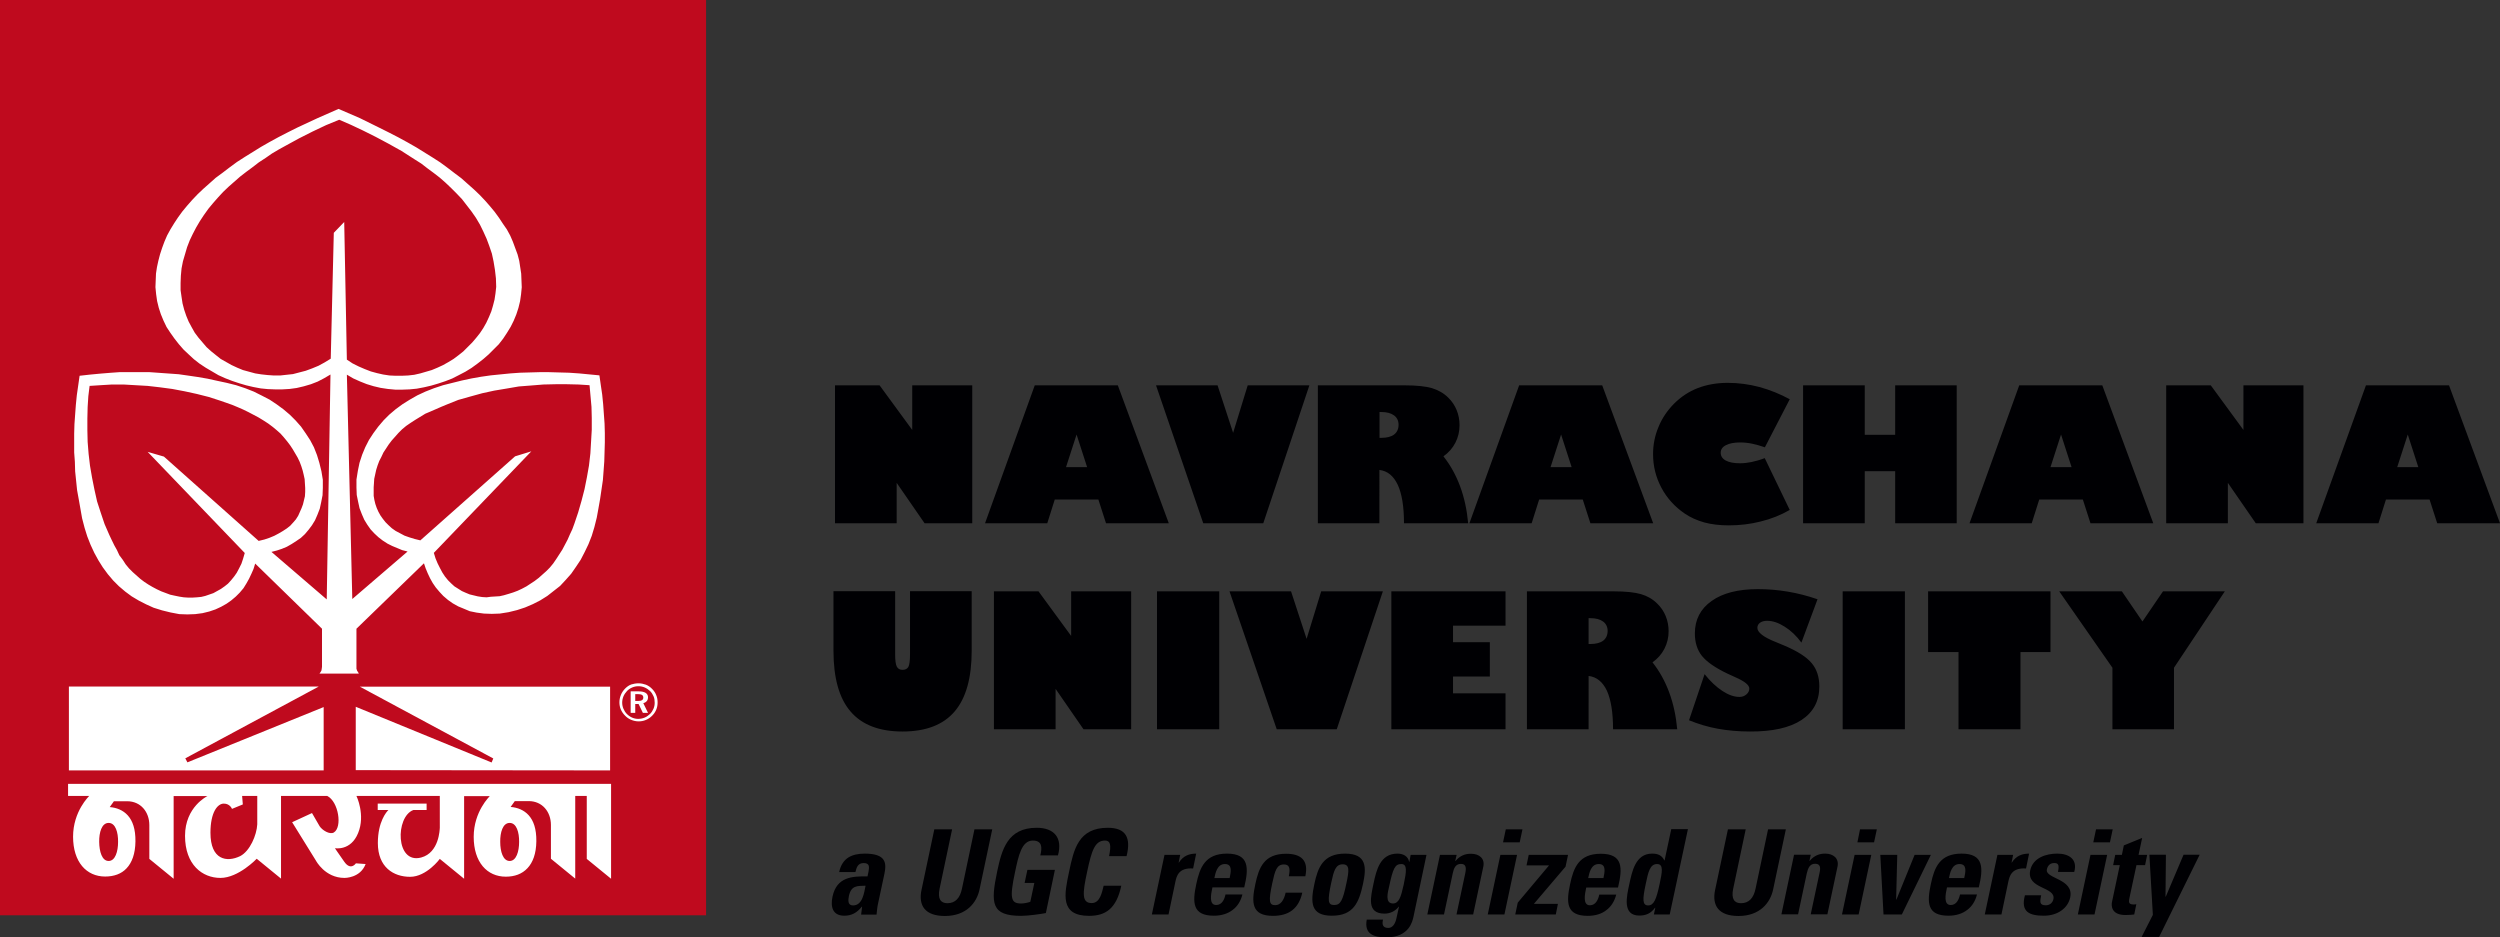
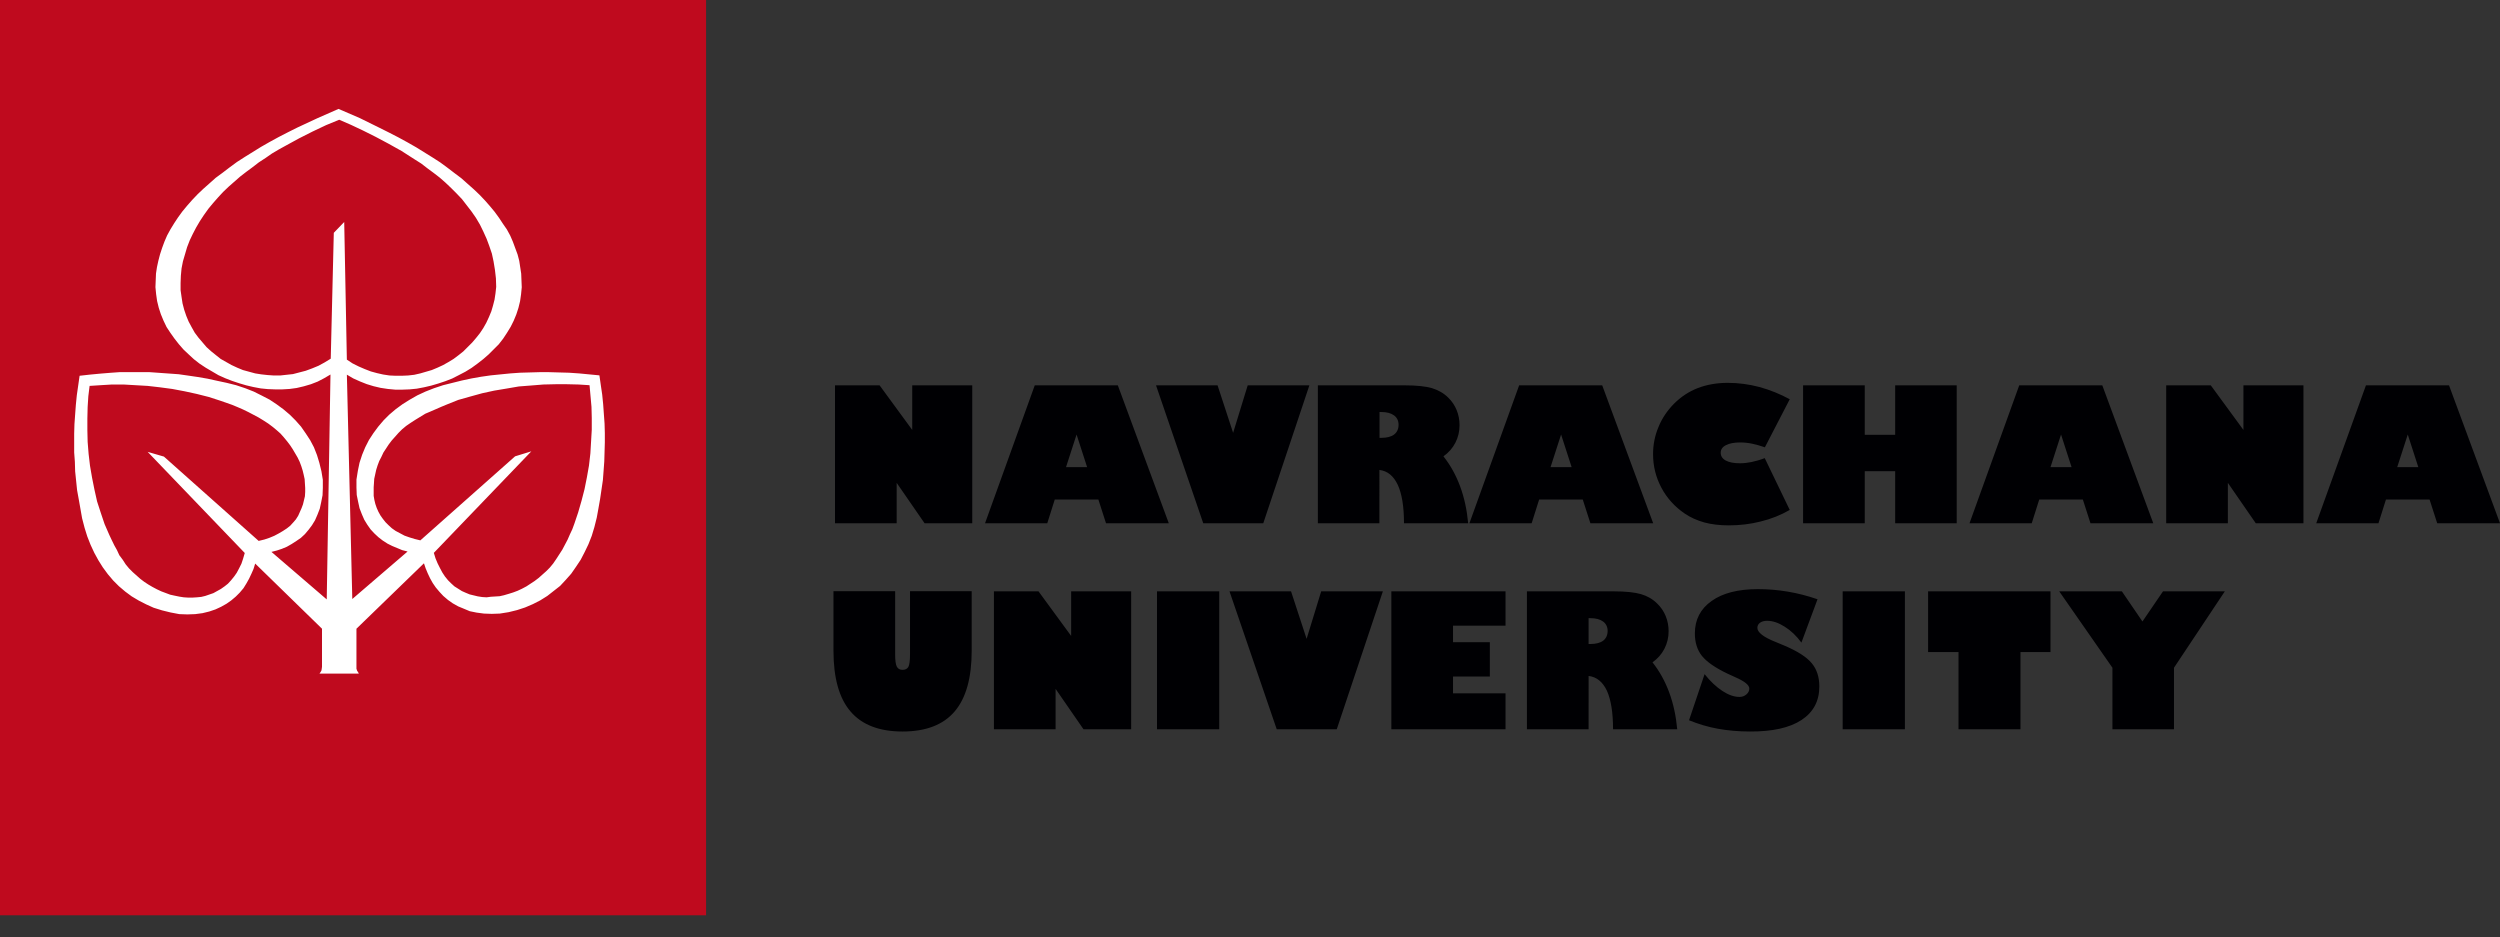
<svg xmlns="http://www.w3.org/2000/svg" id="Layer_1" x="0px" y="0px" viewBox="0 0 179.97 67.48" style="enable-background:new 0 0 179.97 67.48;" xml:space="preserve">
  <rect x="0" y="0" width="179.97" height="67.48" fill="#333333" stroke="none" />
  <style type="text/css">	.st0{fill-rule:evenodd;clip-rule:evenodd;fill:#000003;}	.st1{fill-rule:evenodd;clip-rule:evenodd;fill:#BF0A1E;}	.st2{fill-rule:evenodd;clip-rule:evenodd;fill:#FFFFFF;}</style>
  <g>
    <path class="st0" d="M64.55,37.67h-4.44v-9.93h3.21l2.35,3.21v-3.21h4.32l0,9.93h-3.43l-2.01-2.91V37.67L64.55,37.67z M76.74,33.63  h1.52l-0.76-2.35L76.74,33.63L76.74,33.63z M70.91,37.67l3.58-9.93h5.98l3.67,9.93h-4.52l-0.55-1.71h-3.14l-0.54,1.71H70.91  L70.91,37.67z M90.94,37.67l3.32-9.93h-4.44l-1.05,3.42l-1.12-3.42h-4.43l3.4,9.93H90.94L90.94,37.67z M99.31,37.67h-4.44v-9.93  h6.25c0.85,0,1.51,0.07,1.96,0.2c0.45,0.14,0.85,0.36,1.17,0.68c0.27,0.26,0.47,0.56,0.61,0.9c0.14,0.34,0.21,0.71,0.21,1.09  c0,0.45-0.1,0.87-0.3,1.26c-0.2,0.39-0.49,0.72-0.86,0.98c0.5,0.63,0.9,1.35,1.2,2.16c0.3,0.81,0.49,1.69,0.58,2.66h-4.62  c0-1.2-0.15-2.13-0.45-2.77c-0.3-0.64-0.74-1-1.32-1.07V37.67L99.31,37.67z M99.31,29.66v1.86h0.13c0.4,0,0.71-0.08,0.92-0.24  c0.21-0.16,0.32-0.4,0.32-0.7c0-0.29-0.11-0.52-0.33-0.68c-0.22-0.16-0.52-0.24-0.92-0.24H99.31L99.31,29.66z M111.62,33.63h1.52  l-0.76-2.35L111.62,33.63L111.62,33.63z M105.78,37.67l3.58-9.93h5.98l3.67,9.93h-4.52l-0.55-1.71h-3.14l-0.54,1.71H105.78  L105.78,37.67z M128.84,36.71l-1.8-3.73c-0.34,0.13-0.66,0.22-0.95,0.28c-0.29,0.06-0.57,0.09-0.83,0.09  c-0.45,0-0.79-0.07-1.03-0.2c-0.24-0.13-0.36-0.32-0.36-0.56c0-0.23,0.12-0.41,0.37-0.54c0.24-0.13,0.59-0.2,1.03-0.2  c0.28,0,0.57,0.03,0.86,0.09c0.29,0.06,0.6,0.15,0.92,0.26l1.79-3.46c-0.7-0.38-1.42-0.67-2.18-0.88c-0.76-0.2-1.52-0.3-2.28-0.3  c-0.8,0-1.52,0.13-2.17,0.38c-0.64,0.25-1.21,0.63-1.71,1.13c-0.48,0.49-0.86,1.05-1.11,1.67c-0.26,0.62-0.39,1.27-0.39,1.95  c0,0.86,0.2,1.67,0.6,2.42c0.4,0.75,0.96,1.37,1.68,1.86c0.41,0.28,0.88,0.49,1.41,0.64c0.52,0.14,1.11,0.21,1.75,0.21  c0.8,0,1.57-0.09,2.31-0.28C127.5,37.36,128.19,37.08,128.84,36.71L128.84,36.71z M129.8,37.67v-9.93h4.44v3.56h2.19v-3.56h4.43  v9.93h-4.43v-3.75h-2.19v3.75H129.8L129.8,37.67z M147.61,33.63h1.52l-0.76-2.35L147.61,33.63L147.61,33.63z M141.78,37.67  l3.58-9.93h5.98l3.67,9.93h-4.52l-0.55-1.71h-3.14l-0.54,1.71H141.78L141.78,37.67z M160.38,37.67h-4.44v-9.93h3.21l2.35,3.21  v-3.21h4.32v9.93h-3.43l-2.01-2.91V37.67L160.38,37.67z M172.57,33.63h1.52l-0.76-2.35L172.57,33.63L172.57,33.63z M166.74,37.67  l3.58-9.93h5.98l3.67,9.93h-4.52l-0.55-1.71h-3.14l-0.54,1.71H166.74z" />
    <path class="st0" d="M69.95,46.84c0,1.96-0.41,3.42-1.23,4.38c-0.82,0.96-2.07,1.44-3.75,1.44c-1.67,0-2.92-0.48-3.74-1.44  C60.41,50.27,60,48.81,60,46.84l0-4.28h4.44v4.54c0,0.44,0.04,0.74,0.12,0.89c0.08,0.15,0.21,0.23,0.41,0.23  c0.2,0,0.34-0.07,0.42-0.21c0.08-0.14,0.12-0.45,0.12-0.91v-4.54h4.44V46.84L69.95,46.84z M75.99,52.5h-4.44v-9.93l3.21,0  l2.35,3.21v-3.21h4.32v9.93h-3.43l-2.01-2.91V52.5L75.99,52.5z M83.29,52.5v-9.93l4.48,0v9.93H83.29L83.29,52.5z M96.23,52.5h-4.32  l-3.4-9.93h4.43l1.12,3.42l1.05-3.42h4.44L96.23,52.5L96.23,52.5z M100.16,52.5v-9.93l8.22,0v2.47h-3.78v1.19l2.65,0v2.47h-2.65  v1.21h3.78v2.59H100.16L100.16,52.5z M114.36,52.5h-4.44v-9.93h6.25c0.85,0,1.51,0.07,1.96,0.2c0.45,0.13,0.85,0.36,1.17,0.68  c0.27,0.26,0.47,0.56,0.61,0.9c0.14,0.34,0.21,0.71,0.21,1.09c0,0.45-0.1,0.87-0.3,1.26c-0.2,0.39-0.49,0.72-0.86,0.98  c0.5,0.63,0.9,1.35,1.2,2.16c0.3,0.81,0.49,1.69,0.58,2.66l-4.62,0c0-1.2-0.15-2.13-0.44-2.77c-0.3-0.64-0.74-1-1.32-1.07V52.5  L114.36,52.5z M114.36,44.5v1.86l0.13,0c0.4,0,0.71-0.08,0.92-0.24c0.21-0.16,0.32-0.4,0.32-0.7c0-0.29-0.11-0.52-0.33-0.68  c-0.22-0.16-0.52-0.24-0.92-0.24H114.36L114.36,44.5z M121.59,51.85l1.12-3.32c0.41,0.52,0.84,0.92,1.28,1.21  c0.44,0.29,0.85,0.43,1.23,0.43c0.2,0,0.36-0.06,0.5-0.18c0.14-0.12,0.21-0.26,0.21-0.42c0-0.25-0.33-0.52-0.99-0.81  c-0.25-0.11-0.45-0.2-0.59-0.27c-0.88-0.42-1.49-0.85-1.83-1.27c-0.34-0.43-0.51-0.97-0.51-1.62c0-0.99,0.4-1.77,1.21-2.34  c0.8-0.57,1.91-0.85,3.33-0.85c0.72,0,1.44,0.06,2.15,0.18c0.71,0.12,1.42,0.3,2.14,0.55l-1.16,3.12  c-0.36-0.49-0.76-0.87-1.21-1.15c-0.44-0.28-0.86-0.42-1.26-0.42c-0.21,0-0.39,0.05-0.51,0.14c-0.13,0.09-0.19,0.22-0.19,0.37  c0,0.32,0.44,0.67,1.33,1.02c0.25,0.1,0.45,0.18,0.6,0.25c0.95,0.4,1.62,0.83,1.98,1.27c0.37,0.44,0.55,1,0.55,1.68  c0,1.05-0.43,1.85-1.28,2.41c-0.85,0.56-2.09,0.84-3.72,0.83c-0.82,0-1.59-0.07-2.31-0.2C122.94,52.33,122.25,52.12,121.59,51.85  L121.59,51.85z M132.65,52.5v-9.93l4.48,0l0,9.93H132.65L132.65,52.5z M145.46,52.5h-4.47v-5.56l-2.19,0l0-4.37h8.81v4.37l-2.16,0  V52.5L145.46,52.5z M156.51,52.5h-4.44v-4.43l-3.83-5.5h4.51l1.48,2.17l1.48-2.17h4.45l-3.66,5.5V52.5z" />
-     <path class="st0" d="M62.31,63.76c-0.1,0.47-0.2,1.42-0.9,1.42c-0.39,0-0.36-0.37-0.3-0.68C61.28,63.73,61.71,63.78,62.31,63.76  L62.31,63.76z M63.67,62.89c0.16-0.78,0.1-1.44-1.42-1.44c-0.46,0-0.86,0.08-1.18,0.28c-0.31,0.2-0.55,0.53-0.66,1.05l1.17,0  c0.08-0.34,0.18-0.65,0.59-0.65c0.43,0,0.42,0.26,0.35,0.63l-0.07,0.33c-1.11-0.02-2.22,0.04-2.52,1.46  c-0.16,0.75,0.02,1.37,0.85,1.37c0.52,0,0.91-0.21,1.26-0.65h0.02l-0.07,0.57h1.11c0.03-0.26,0.05-0.54,0.11-0.8L63.67,62.89  L63.67,62.89z M70.15,59.7l-0.9,4.27c-0.14,0.68-0.48,1.05-1.05,1.05c-0.47,0-0.72-0.3-0.56-1.05l0.9-4.27h-1.28l-0.92,4.35  c-0.25,1.16,0.27,1.89,1.68,1.89c1.56,0,2.29-0.97,2.49-1.89l0.92-4.35H70.15L70.15,59.7z M76.16,61.58h-1.27  c0.14-0.57,0.14-1.07-0.54-1.07c-0.8,0-1.03,1.08-1.28,2.27c-0.41,1.92-0.29,2.26,0.44,2.26c0.21,0,0.45-0.05,0.66-0.12l0.29-1.36  h-0.7l0.2-0.94h1.98l-0.65,3.11c-0.37,0.07-1.27,0.2-1.78,0.2c-2.16,0-2.21-0.89-1.72-3.22c0.33-1.55,0.74-3.12,2.84-3.12  C75.88,59.59,76.51,60.3,76.16,61.58L76.16,61.58z M78.4,65.93c1.2,0,1.97-0.53,2.32-2.17h-1.27c-0.12,0.48-0.26,1.25-0.86,1.25  c-0.72,0-0.67-0.68-0.33-2.25c0.33-1.57,0.57-2.25,1.29-2.25c0.38,0,0.46,0.31,0.29,1.12h1.26c0.33-1.32-0.04-2.04-1.35-2.04  c-2.12,0-2.45,1.55-2.79,3.17C76.62,64.37,76.28,65.93,78.4,65.93L78.4,65.93z M83.83,61.54l-0.91,4.29h1.2l0.49-2.34  c0.09-0.43,0.24-1.04,1.28-0.97l0.22-1.07c-0.48,0-0.92,0.14-1.24,0.64h-0.02l0.11-0.55H83.83L83.83,61.54z M87.42,63.21  c0.08-0.37,0.2-1.01,0.76-1.01c0.57,0,0.42,0.6,0.34,1.01H87.42L87.42,63.21z M89.57,63.88h-2.29c-0.11,0.51-0.26,1.27,0.27,1.27  c0.42,0,0.6-0.41,0.67-0.76h1.22c-0.12,0.47-0.35,0.85-0.7,1.11c-0.33,0.26-0.79,0.42-1.35,0.42c-1.55,0-1.56-0.94-1.27-2.29  c0.25-1.17,0.63-2.18,2.21-2.18C89.94,61.45,89.9,62.5,89.57,63.88L89.57,63.88z M93.97,63.07c0.24-1.12-0.29-1.61-1.39-1.61  c-1.58,0-1.96,1-2.21,2.18c-0.29,1.34-0.28,2.29,1.27,2.29c1.12,0,1.85-0.5,2.11-1.67h-1.2c-0.12,0.56-0.37,0.9-0.75,0.9  c-0.44,0-0.49-0.28-0.21-1.59c0.19-0.89,0.32-1.34,0.83-1.34c0.37,0,0.49,0.21,0.36,0.85H93.97L93.97,63.07z M96.04,65.15  c-0.44,0-0.49-0.28-0.21-1.59c0.19-0.89,0.32-1.34,0.83-1.34c0.51,0,0.46,0.45,0.27,1.34C96.66,64.87,96.49,65.15,96.04,65.15  L96.04,65.15z M95.88,65.92c1.55,0,1.95-0.94,2.24-2.29c0.25-1.17,0.29-2.18-1.29-2.18c-1.58,0-1.96,1-2.21,2.18  C94.33,64.97,94.34,65.92,95.88,65.92L95.88,65.92z M100,63.82c0.28-1.31,0.42-1.62,0.88-1.62c0.44,0,0.37,0.54,0.17,1.48  c-0.2,0.91-0.35,1.36-0.78,1.36C99.68,65.03,99.91,64.22,100,63.82L100,63.82z M101.55,61.54h1.14l-0.94,4.47  c-0.07,0.3-0.3,1.47-1.95,1.47c-0.89,0-1.61-0.23-1.41-1.28h1.17c-0.04,0.18-0.05,0.33,0.01,0.43c0.05,0.11,0.18,0.17,0.37,0.17  c0.3,0,0.5-0.28,0.59-0.71l0.18-0.82h-0.02c-0.25,0.33-0.63,0.5-1.02,0.5c-1.32,0-0.99-1.21-0.79-2.18  c0.2-0.94,0.47-2.14,1.72-2.14c0.42,0,0.76,0.19,0.84,0.59l0.02,0L101.55,61.54L101.55,61.54z M104.86,61.54h-1.2l-0.91,4.29h1.2  l0.63-2.96c0.08-0.38,0.21-0.68,0.59-0.68c0.38,0,0.39,0.3,0.31,0.68l-0.63,2.96h1.2l0.73-3.44c0.13-0.6-0.31-0.93-0.88-0.93  c-0.22,0-0.42,0.03-0.61,0.12c-0.17,0.08-0.35,0.2-0.51,0.4h-0.02L104.86,61.54L104.86,61.54z M109.21,61.54h-1.2l-0.91,4.29h1.2  L109.21,61.54L109.21,61.54z M108.4,59.7l-0.2,0.94h1.2l0.2-0.94H108.4L108.4,59.7z M112.88,61.54l-0.18,0.85l-2.28,2.68h1.73  L112,65.83l-2.92,0l0.18-0.85l2.25-2.68h-1.62l0.16-0.76L112.88,61.54L112.88,61.54z M114.33,63.21c0.08-0.37,0.2-1.01,0.76-1.01  c0.57,0,0.42,0.6,0.34,1.01L114.33,63.21L114.33,63.21z M116.48,63.88c0.33-1.38,0.37-2.42-1.24-2.42c-1.58,0-1.96,1-2.21,2.18  c-0.29,1.34-0.28,2.29,1.27,2.29c0.56,0,1.02-0.15,1.35-0.42c0.35-0.26,0.58-0.65,0.7-1.11h-1.22c-0.08,0.36-0.25,0.76-0.67,0.77  c-0.53,0-0.38-0.77-0.27-1.28H116.48L116.48,63.88z M118.65,65.18c-0.43,0-0.41-0.45-0.18-1.53c0.18-0.86,0.3-1.45,0.82-1.45  c0.49,0,0.36,0.6,0.18,1.45C119.24,64.73,119.06,65.18,118.65,65.18L118.65,65.18z M120.2,65.83l-1.14,0l0.1-0.48h-0.02  c-0.31,0.42-0.67,0.56-1.13,0.56c-1.24,0-0.91-1.38-0.72-2.26c0.19-0.87,0.43-2.2,1.64-2.2c0.43,0,0.71,0.13,0.88,0.49h0.02  l0.48-2.25h1.2L120.2,65.83L120.2,65.83z M127.28,59.7l-0.9,4.27c-0.14,0.68-0.48,1.05-1.05,1.05c-0.47,0-0.72-0.3-0.56-1.05  l0.9-4.27h-1.28l-0.92,4.35c-0.25,1.16,0.27,1.89,1.68,1.89c1.56,0,2.29-0.97,2.49-1.89l0.92-4.35H127.28L127.28,59.7z   M130.35,61.54l-0.09,0.43h0.02c0.16-0.2,0.34-0.32,0.51-0.4c0.2-0.09,0.39-0.12,0.61-0.12c0.57,0,1,0.34,0.88,0.93l-0.73,3.44  l-1.2,0l0.63-2.96c0.09-0.38,0.08-0.68-0.31-0.68c-0.38,0-0.51,0.3-0.6,0.68l-0.63,2.96h-1.2l0.91-4.29H130.35L130.35,61.54z   M134.71,61.54h-1.2l-0.91,4.29h1.2L134.71,61.54L134.71,61.54z M133.9,59.7l-0.19,0.94h1.2l0.2-0.94H133.9L133.9,59.7z   M135.59,65.83h1.32l2.09-4.29h-1.17l-1.31,3.22h-0.02l0.08-3.22l-1.22,0L135.59,65.83L135.59,65.83z M140.3,63.21  c0.08-0.37,0.2-1.01,0.76-1.01c0.57,0,0.43,0.6,0.34,1.01H140.3L140.3,63.21z M142.45,63.88h-2.29c-0.11,0.51-0.26,1.27,0.27,1.27  c0.42,0,0.59-0.41,0.67-0.76h1.22c-0.12,0.47-0.35,0.85-0.7,1.11c-0.33,0.26-0.79,0.42-1.35,0.42c-1.55,0-1.56-0.94-1.27-2.29  c0.25-1.17,0.63-2.18,2.21-2.18C142.82,61.45,142.78,62.5,142.45,63.88L142.45,63.88z M143.79,61.54l-0.91,4.29h1.2l0.49-2.34  c0.09-0.42,0.24-1.04,1.28-0.97l0.22-1.07c-0.48,0-0.92,0.14-1.24,0.64h-0.02l0.11-0.55H143.79L143.79,61.54z M145.77,64.45h1.17  c-0.04,0.2-0.08,0.38-0.05,0.52c0.04,0.14,0.15,0.2,0.39,0.2c0.24,0,0.48-0.15,0.54-0.44c0.2-0.91-1.95-0.71-1.67-2.07  c0.2-0.93,1.17-1.21,1.95-1.21c0.82,0,1.48,0.39,1.22,1.32h-1.17c0.06-0.3,0.06-0.48-0.01-0.55c-0.06-0.08-0.15-0.09-0.28-0.09  c-0.26,0-0.45,0.17-0.51,0.46c-0.14,0.68,1.97,0.65,1.68,2.02c-0.16,0.75-0.89,1.31-1.89,1.31  C146.09,65.92,145.45,65.65,145.77,64.45L145.77,64.45z M151.69,61.54h-1.2l-0.91,4.29h1.2L151.69,61.54L151.69,61.54z   M150.89,59.7l-0.2,0.94h1.2l0.2-0.94H150.89L150.89,59.7z M152.12,62.28l0.15-0.74h0.48l0.14-0.68l1.32-0.54l-0.26,1.22h0.62  l-0.15,0.74h-0.62l-0.49,2.29c-0.07,0.32-0.12,0.54,0.27,0.54c0.08,0,0.15,0,0.21-0.02l-0.15,0.74c-0.16,0.02-0.34,0.04-0.63,0.04  c-1.04,0-1.03-0.69-0.97-0.95l0.56-2.64H152.12L152.12,62.28z M154.17,67.45h1.26l2.92-5.92h-1.16l-1.28,3.02h-0.02l0.03-3.02  h-1.19l0.25,4.33L154.17,67.45z" />
    <g>
      <rect x="0" y="0" class="st1" width="50.83" height="65.89" />
      <path class="st2" d="M24.42,8.62l0.83,0.36l0.87,0.41l0.92,0.46l0.92,0.49l0.95,0.53l0.95,0.61l0.46,0.29l0.44,0.34l0.46,0.34   l0.44,0.34l0.41,0.36l0.41,0.39l0.39,0.39l0.39,0.41l0.34,0.44l0.34,0.44l0.32,0.46l0.29,0.49l0.24,0.49l0.24,0.53l0.19,0.51   l0.19,0.56l0.12,0.56l0.1,0.61l0.07,0.61l0.02,0.61l-0.05,0.46l-0.07,0.46L35.49,22l-0.12,0.41l-0.17,0.41l-0.19,0.41l-0.22,0.39   l-0.24,0.36l-0.27,0.34l-0.29,0.34l-0.32,0.32l-0.32,0.32l-0.34,0.27l-0.36,0.27l-0.36,0.22l-0.39,0.22l-0.41,0.19l-0.41,0.17   l-0.41,0.12l-0.41,0.12l-0.44,0.1l-0.44,0.05l-0.46,0.02l-0.44,0l-0.44-0.02l-0.46-0.07l-0.44-0.1l-0.44-0.12l-0.44-0.17   l-0.44-0.19l-0.44-0.22l-0.41-0.27l-0.19-9.91l-0.75,0.78l-0.22,9.06l-0.44,0.27l-0.44,0.24l-0.46,0.19l-0.46,0.17l-0.46,0.12   l-0.46,0.12l-0.46,0.05l-0.46,0.05h-0.46L19.27,27l-0.46-0.05l-0.44-0.07l-0.44-0.12l-0.44-0.12l-0.41-0.17l-0.41-0.19l-0.39-0.22   l-0.39-0.22l-0.34-0.27l-0.36-0.29l-0.32-0.29l-0.29-0.34l-0.29-0.34l-0.27-0.36l-0.22-0.39l-0.22-0.41l-0.17-0.41l-0.15-0.44   l-0.12-0.46l-0.07-0.46l-0.07-0.49v-0.51l0.02-0.53l0.05-0.53l0.1-0.51l0.15-0.51l0.15-0.51l0.19-0.49l0.22-0.46l0.24-0.46   l0.27-0.46l0.29-0.44L15,15.03l0.34-0.41l0.36-0.41l0.36-0.39l0.41-0.39l0.41-0.36l0.41-0.36l0.44-0.34l0.46-0.34l0.44-0.34   l0.49-0.32l0.46-0.32l0.49-0.29l0.49-0.27l0.97-0.53l0.97-0.49l0.97-0.46L24.42,8.62L24.42,8.62z M5.73,27.05l-0.1,0.7l-0.1,0.7   l-0.07,0.7l-0.05,0.68l-0.05,0.7l-0.02,0.68v0.68v0.68l0.05,0.68l0.02,0.68l0.07,0.68l0.07,0.68l0.12,0.66l0.12,0.68l0.12,0.68   L6.09,38l0.19,0.61l0.24,0.61l0.27,0.58l0.29,0.53l0.32,0.51l0.36,0.49l0.39,0.46l0.41,0.41l0.46,0.39l0.46,0.34L10,43.24   l0.53,0.27l0.53,0.24l0.61,0.19l0.61,0.15l0.63,0.12l0.58,0.02l0.56-0.02l0.53-0.07l0.49-0.12l0.44-0.15l0.41-0.19l0.39-0.22   l0.34-0.24l0.32-0.27l0.29-0.29l0.27-0.32L17.74,42l0.19-0.34l0.17-0.36l0.15-0.34l0.12-0.39l4.81,4.69V48l-0.02,0.15l-0.02,0.12   l-0.07,0.12l-0.07,0.1h0.7h0.73h0.7h0.7l-0.05-0.1l-0.07-0.1l-0.05-0.15V48v-0.68v-0.68v-0.7v-0.68l4.86-4.71l0.12,0.36l0.15,0.36   l0.17,0.36l0.19,0.34l0.22,0.32l0.27,0.32l0.27,0.29l0.34,0.29l0.34,0.24l0.39,0.22l0.41,0.17L33.82,44l0.49,0.1l0.53,0.07   l0.56,0.02l0.58-0.02l0.63-0.1l0.61-0.15l0.58-0.19l0.56-0.24l0.53-0.27l0.51-0.32l0.46-0.36l0.46-0.36l0.41-0.44l0.39-0.44   l0.34-0.49l0.34-0.51l0.29-0.56l0.27-0.56l0.24-0.61l0.19-0.63l0.17-0.68l0.12-0.66l0.12-0.68l0.1-0.68l0.1-0.68l0.05-0.66   l0.05-0.68l0.02-0.68l0.02-0.7v-0.68l-0.02-0.68l-0.05-0.68l-0.05-0.7l-0.07-0.7l-0.1-0.68l-0.1-0.7l-0.73-0.07l-0.73-0.07   l-0.73-0.05l-0.73-0.02l-0.7-0.02l-0.7,0l-0.7,0.02l-0.7,0.02l-0.7,0.05l-0.7,0.07l-0.7,0.07l-0.7,0.1l-0.68,0.12l-0.7,0.15   l-0.68,0.17l-0.68,0.17l-0.66,0.22l-0.61,0.24l-0.58,0.27l-0.56,0.32l-0.51,0.32l-0.49,0.36l-0.46,0.39l-0.41,0.41l-0.39,0.46   l-0.34,0.46l-0.32,0.49l-0.27,0.53l-0.22,0.53l-0.19,0.58l-0.12,0.58l-0.1,0.63v0.58l0.02,0.53l0.1,0.49l0.1,0.46l0.17,0.44   l0.17,0.39l0.22,0.36l0.24,0.34l0.27,0.29l0.29,0.27l0.31,0.24l0.34,0.22l0.34,0.17l0.36,0.15l0.36,0.15l0.39,0.1l-3.98,3.42   l-0.39-16.15l0.46,0.27l0.49,0.22l0.48,0.19l0.49,0.15l0.51,0.12L27.92,28l0.53,0.05h0.51l0.53-0.02l0.51-0.05l0.53-0.1l0.51-0.12   l0.51-0.15l0.51-0.17l0.49-0.19L33.04,27l0.46-0.24l0.44-0.27l0.44-0.32l0.41-0.32l0.39-0.34l0.36-0.36l0.36-0.36l0.32-0.41   l0.27-0.41l0.27-0.44l0.22-0.44l0.19-0.46l0.15-0.46l0.12-0.49l0.07-0.49l0.05-0.51l-0.02-0.49l-0.02-0.49l-0.07-0.46l-0.07-0.46   l-0.12-0.46l-0.17-0.46l-0.17-0.46l-0.19-0.44l-0.24-0.44L36.2,16.1l-0.27-0.41l-0.32-0.44l-0.34-0.41l-0.36-0.41l-0.39-0.41   l-0.41-0.39l-0.44-0.39l-0.46-0.41l-0.48-0.36l-0.51-0.39l-0.53-0.39l-0.56-0.36l-0.58-0.36l-0.58-0.36l-0.63-0.36l-0.66-0.36   l-0.66-0.34l-0.68-0.34L25.9,8.5l-1.53-0.66L22.87,8.5l-1.46,0.68l-0.68,0.34l-0.66,0.34l-0.66,0.36l-0.63,0.36l-0.58,0.36   l-0.58,0.36l-0.56,0.36l-0.53,0.39l-0.51,0.39l-0.49,0.36l-0.46,0.41l-0.44,0.39l-0.41,0.39l-0.39,0.41l-0.36,0.41l-0.34,0.41   l-0.32,0.44l-0.27,0.41l-0.27,0.44l-0.24,0.44l-0.19,0.44l-0.17,0.46l-0.15,0.46l-0.12,0.46l-0.1,0.46l-0.07,0.46l-0.02,0.49   l-0.02,0.49l0.05,0.51l0.07,0.49l0.12,0.49l0.15,0.46l0.19,0.46l0.22,0.46l0.27,0.41l0.29,0.41l0.32,0.41l0.34,0.39l0.36,0.34   l0.39,0.36l0.41,0.32l0.44,0.29l0.46,0.27l0.46,0.27l0.49,0.22l0.49,0.19l0.51,0.17l0.51,0.15l0.51,0.12l0.53,0.1l0.51,0.05   l0.53,0.02h0.51L20.85,28l0.51-0.07l0.51-0.12l0.51-0.15l0.49-0.19l0.46-0.24l0.46-0.27l-0.27,16.19l-3.98-3.42l0.39-0.1   l0.36-0.12l0.36-0.15L21,39.16l0.34-0.22l0.32-0.22l0.29-0.27l0.27-0.32l0.24-0.32l0.22-0.36l0.17-0.39l0.17-0.44l0.1-0.46   l0.1-0.51l0.02-0.53v-0.58l-0.1-0.61l-0.15-0.61l-0.17-0.56l-0.22-0.56l-0.27-0.51l-0.32-0.49l-0.34-0.49l-0.39-0.44l-0.41-0.41   l-0.46-0.39l-0.49-0.36l-0.51-0.34l-0.56-0.29l-0.58-0.29l-0.61-0.24l-0.66-0.22l-0.68-0.17l-0.7-0.15l-0.68-0.15l-0.7-0.12   l-0.68-0.1l-0.7-0.1l-0.7-0.05l-0.7-0.05l-0.7-0.05h-0.7h-0.7H8.61l-0.7,0.05L7.18,26.9l-0.73,0.07L5.73,27.05L5.73,27.05z    M42.44,27.73l0.07,0.78l0.07,0.78l0.02,0.8v0.85l-0.05,0.85l-0.05,0.85l-0.1,0.87l-0.15,0.85l-0.17,0.85l-0.22,0.85l-0.24,0.83   l-0.27,0.8L41.2,38.1l-0.17,0.36l-0.17,0.39l-0.19,0.36l-0.19,0.36l-0.22,0.34l-0.22,0.34l-0.22,0.32l-0.24,0.29l-0.27,0.27   l-0.27,0.24l-0.27,0.24l-0.29,0.22l-0.29,0.19l-0.29,0.19l-0.32,0.17l-0.32,0.15l-0.32,0.12l-0.32,0.1l-0.34,0.1l-0.31,0.07   l-0.32,0.02l-0.32,0.02L35.03,43l-0.32-0.02l-0.32-0.05l-0.29-0.07l-0.29-0.07l-0.29-0.12l-0.27-0.12l-0.27-0.17l-0.27-0.17   l-0.24-0.22l-0.22-0.22l-0.22-0.27l-0.19-0.29l-0.17-0.32l-0.17-0.34l-0.15-0.36l-0.12-0.39l7.02-7.31l-1.17,0.36l-6.82,6.05   l-0.41-0.1l-0.39-0.12l-0.34-0.12l-0.32-0.17l-0.32-0.17l-0.27-0.19l-0.24-0.22l-0.22-0.22l-0.19-0.24l-0.17-0.24l-0.15-0.27   l-0.12-0.27l-0.1-0.29l-0.07-0.29l-0.05-0.29L26.9,35.4v-0.32l0.02-0.29l0.02-0.32l0.07-0.32l0.07-0.32l0.1-0.32l0.12-0.32   l0.15-0.29l0.15-0.32l0.19-0.29l0.19-0.29l0.22-0.29l0.24-0.27l0.24-0.27l0.27-0.27l0.29-0.24l0.32-0.22l0.34-0.22l0.36-0.22   l0.36-0.22L31,29.62l0.39-0.17l0.39-0.17l0.41-0.17l0.8-0.32l0.85-0.24l0.87-0.24l0.87-0.19l0.9-0.15l0.87-0.15l0.9-0.07   l0.87-0.07l0.87-0.02h0.83l0.83,0.02L42.44,27.73L42.44,27.73z M6.45,27.78l0.78-0.05l0.83-0.05h0.83l0.87,0.05l0.87,0.05   l0.87,0.1L12.4,28l0.9,0.17l0.87,0.19l0.87,0.22l0.83,0.27l0.83,0.29l0.41,0.17l0.39,0.17l0.39,0.19l0.36,0.19l0.36,0.19   l0.36,0.22l0.34,0.22l0.32,0.24l0.29,0.24l0.27,0.24l0.24,0.27l0.24,0.29l0.22,0.29l0.19,0.29l0.17,0.29l0.17,0.29l0.15,0.31   l0.12,0.32l0.1,0.32l0.07,0.29l0.07,0.32l0.02,0.32l0.02,0.32l0,0.29l-0.02,0.31l-0.07,0.29l-0.07,0.29l-0.1,0.27l-0.12,0.27   l-0.12,0.27l-0.17,0.27l-0.19,0.22l-0.22,0.24l-0.24,0.19l-0.29,0.19l-0.29,0.17l-0.32,0.17l-0.36,0.15l-0.36,0.12l-0.41,0.1   l-6.82-6.07l-1.17-0.34l6.99,7.28l-0.12,0.41l-0.12,0.36l-0.17,0.34l-0.17,0.32l-0.19,0.27l-0.22,0.27l-0.22,0.24l-0.24,0.19   l-0.27,0.19l-0.27,0.15l-0.27,0.15l-0.29,0.1l-0.29,0.1l-0.29,0.07L14.18,43l-0.32,0.02h-0.32L13.23,43l-0.32-0.05l-0.34-0.07   l-0.32-0.07l-0.32-0.12l-0.32-0.12l-0.32-0.15l-0.32-0.17l-0.29-0.17l-0.29-0.19l-0.29-0.22l-0.27-0.24l-0.27-0.24l-0.27-0.27   l-0.24-0.29l-0.22-0.34l-0.24-0.32L8.42,39.6l-0.19-0.34l-0.19-0.39l-0.17-0.36l-0.17-0.39l-0.17-0.39l-0.27-0.8l-0.27-0.83   l-0.19-0.85l-0.17-0.85l-0.15-0.87l-0.1-0.85l-0.07-0.87l-0.02-0.85v-0.83l0.02-0.83l0.05-0.78L6.45,27.78z" />
-       <path class="st2" d="M43.92,55.46l-18.31-0.02v-4.56l9.78,4.01l0.12-0.29l-9.61-5.17h18.02V55.46L43.92,55.46z M4.97,55.46H23.3   v-4.56l-9.81,3.98l-0.15-0.29l9.61-5.17l-17.99,0V55.46z" />
-       <path class="st2" d="M45.73,49.98v0.48h0.22c0.12,0,0.21-0.02,0.27-0.06c0.06-0.04,0.09-0.1,0.09-0.18c0-0.09-0.03-0.15-0.09-0.19   c-0.06-0.04-0.15-0.06-0.28-0.06H45.73L45.73,49.98z M45.4,49.77h0.59c0.21,0,0.38,0.04,0.49,0.11c0.11,0.07,0.17,0.18,0.17,0.31   c0,0.11-0.03,0.21-0.09,0.28c-0.06,0.07-0.14,0.12-0.25,0.15l0.34,0.7h-0.37l-0.31-0.64h-0.24l0,0.64H45.4V49.77L45.4,49.77z    M45.96,49.4c0.16,0,0.31,0.03,0.45,0.09c0.14,0.06,0.27,0.15,0.39,0.26c0.11,0.11,0.19,0.24,0.25,0.38   c0.06,0.14,0.08,0.29,0.08,0.46c0,0.16-0.03,0.3-0.09,0.44c-0.06,0.14-0.14,0.26-0.25,0.37c-0.12,0.11-0.24,0.2-0.39,0.26   c-0.15,0.06-0.3,0.09-0.46,0.09c-0.15,0-0.29-0.03-0.43-0.09c-0.14-0.06-0.27-0.15-0.38-0.26c-0.11-0.11-0.19-0.24-0.25-0.38   c-0.06-0.14-0.09-0.29-0.09-0.44c0-0.15,0.03-0.3,0.09-0.45c0.06-0.14,0.15-0.27,0.26-0.39c0.11-0.11,0.23-0.19,0.37-0.25   C45.65,49.43,45.8,49.4,45.96,49.4L45.96,49.4z M45.96,49.19c0.19,0,0.37,0.04,0.54,0.1c0.17,0.07,0.32,0.17,0.45,0.31   c0.13,0.13,0.23,0.28,0.29,0.44c0.07,0.16,0.1,0.34,0.1,0.52c0,0.19-0.03,0.37-0.1,0.53c-0.07,0.17-0.17,0.31-0.3,0.44   c-0.13,0.13-0.28,0.23-0.45,0.3c-0.17,0.07-0.34,0.1-0.52,0.1c-0.18,0-0.36-0.04-0.53-0.11c-0.17-0.07-0.32-0.17-0.45-0.31   c-0.13-0.13-0.23-0.28-0.3-0.44c-0.07-0.16-0.1-0.34-0.1-0.52c0-0.18,0.04-0.36,0.11-0.53c0.07-0.17,0.17-0.32,0.31-0.46   c0.13-0.13,0.27-0.23,0.44-0.29C45.59,49.23,45.77,49.19,45.96,49.19z" />
-       <path class="st2" d="M4.9,56.43h39.09v0.44v0.44v5.95l-1.75-1.43V57.3l-0.83,0v5.95l-1.75-1.43v-2.43c0-0.95-0.62-1.72-1.6-1.72   h-0.5h-0.5l-0.15,0.21l-0.15,0.21c0.49,0.04,0.96,0.22,1.3,0.6c0.35,0.39,0.56,0.98,0.55,1.87c-0.01,0.89-0.25,1.53-0.64,1.94   c-0.39,0.42-0.93,0.61-1.56,0.61c-0.67,0-1.25-0.26-1.66-0.75c-0.41-0.49-0.65-1.21-0.65-2.12c0-0.91,0.29-1.65,0.58-2.15   c0.29-0.5,0.58-0.78,0.58-0.78h-1.85v5.95l-1.75-1.43c0,0-0.95,1.29-2.14,1.29c-1.19,0-2.32-0.69-2.32-2.43   c0-1.55,0.63-2.25,0.76-2.38l-0.77,0v-0.46h3.52v0.46l-0.95,0c-1.31,0.48-1.3,3.92,0.56,3.42c1.3-0.35,1.33-2.03,1.34-2.14v0v0   V57.3h-6c0,0,0.66,1.36,0.12,2.67c-0.53,1.31-1.67,1.09-1.67,1.09s0.19,0.29,0.67,0.97c0.47,0.68,0.84,0.12,0.84,0.12l0.7,0.05   c-0.38,1.02-1.52,1-1.52,1c-1.41,0-2.06-1.25-2.06-1.25l-1.71-2.76l1.43-0.66l0.55,0.95c0.19,0.29,0.73,0.62,1.02,0.45   c0.63-0.38,0.34-2.22-0.47-2.63h-3.33v5.95l-1.75-1.43c0,0-1.31,1.38-2.61,1.38c-1.3,0-2.55-0.94-2.55-3.03   c0-2.09,1.61-2.86,1.61-2.86h-2.43v5.95l-1.75-1.43v-2.43c0-0.95-0.62-1.72-1.6-1.72H8.7l-0.5,0l-0.15,0.21l-0.15,0.21   c0.49,0.04,0.96,0.22,1.3,0.6c0.35,0.39,0.56,0.98,0.55,1.87c-0.01,0.89-0.25,1.53-0.64,1.94C8.74,62.91,8.2,63.1,7.57,63.1   c-0.67,0-1.25-0.26-1.66-0.75c-0.41-0.49-0.65-1.21-0.65-2.12c0-0.91,0.29-1.65,0.58-2.15c0.29-0.5,0.58-0.78,0.58-0.78H4.9V56.43   L4.9,56.43z M36.69,59.24c-0.5,0-0.69,0.69-0.68,1.37c0,0.69,0.2,1.37,0.68,1.37s0.68-0.69,0.68-1.37   C37.38,59.93,37.19,59.24,36.69,59.24L36.69,59.24z M18.52,59.34V57.3h-1.09l0.05,0.61l-0.78,0.32c0,0-0.14-0.38-0.59-0.38   c-0.45,0-0.96,0.62-0.96,2.1c0,1.95,1.17,2.15,2.14,1.68C17.99,61.27,18.48,60.12,18.52,59.34L18.52,59.34z M7.82,59.24   c-0.5,0-0.69,0.69-0.68,1.37c0.01,0.69,0.2,1.37,0.68,1.37c0.48,0,0.68-0.69,0.68-1.37C8.51,59.93,8.32,59.24,7.82,59.24z" />
    </g>
  </g>
</svg>